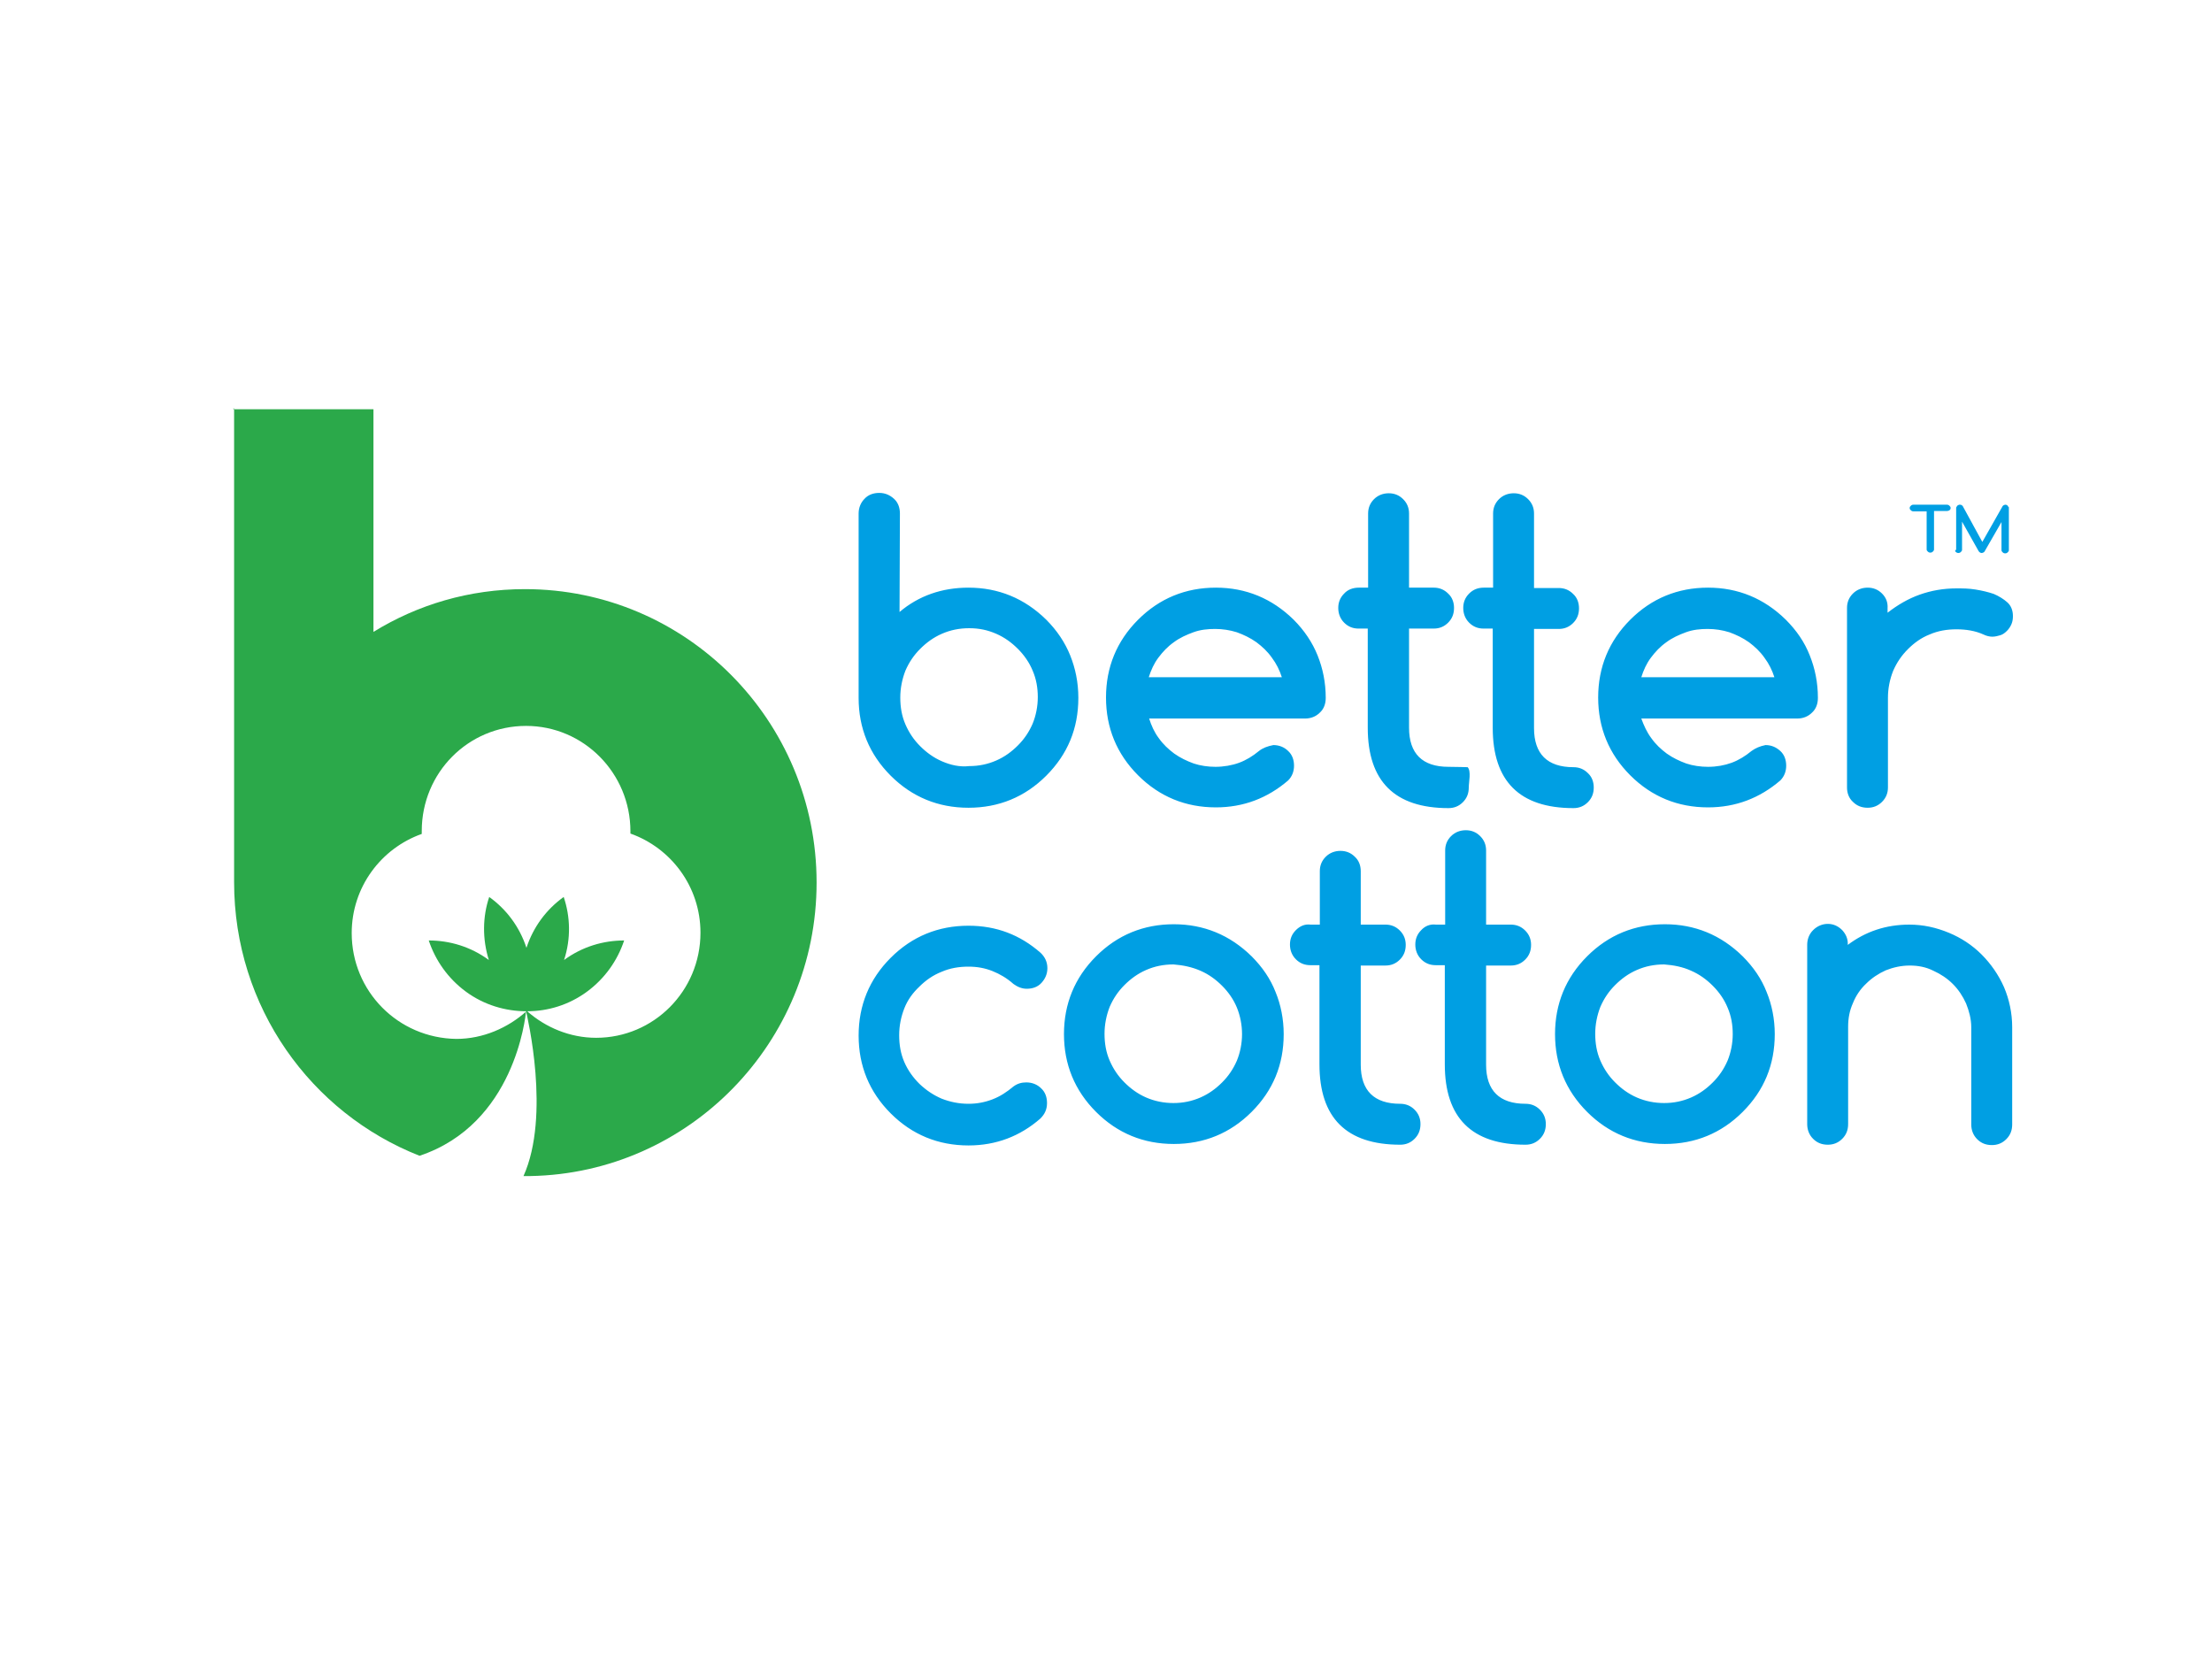
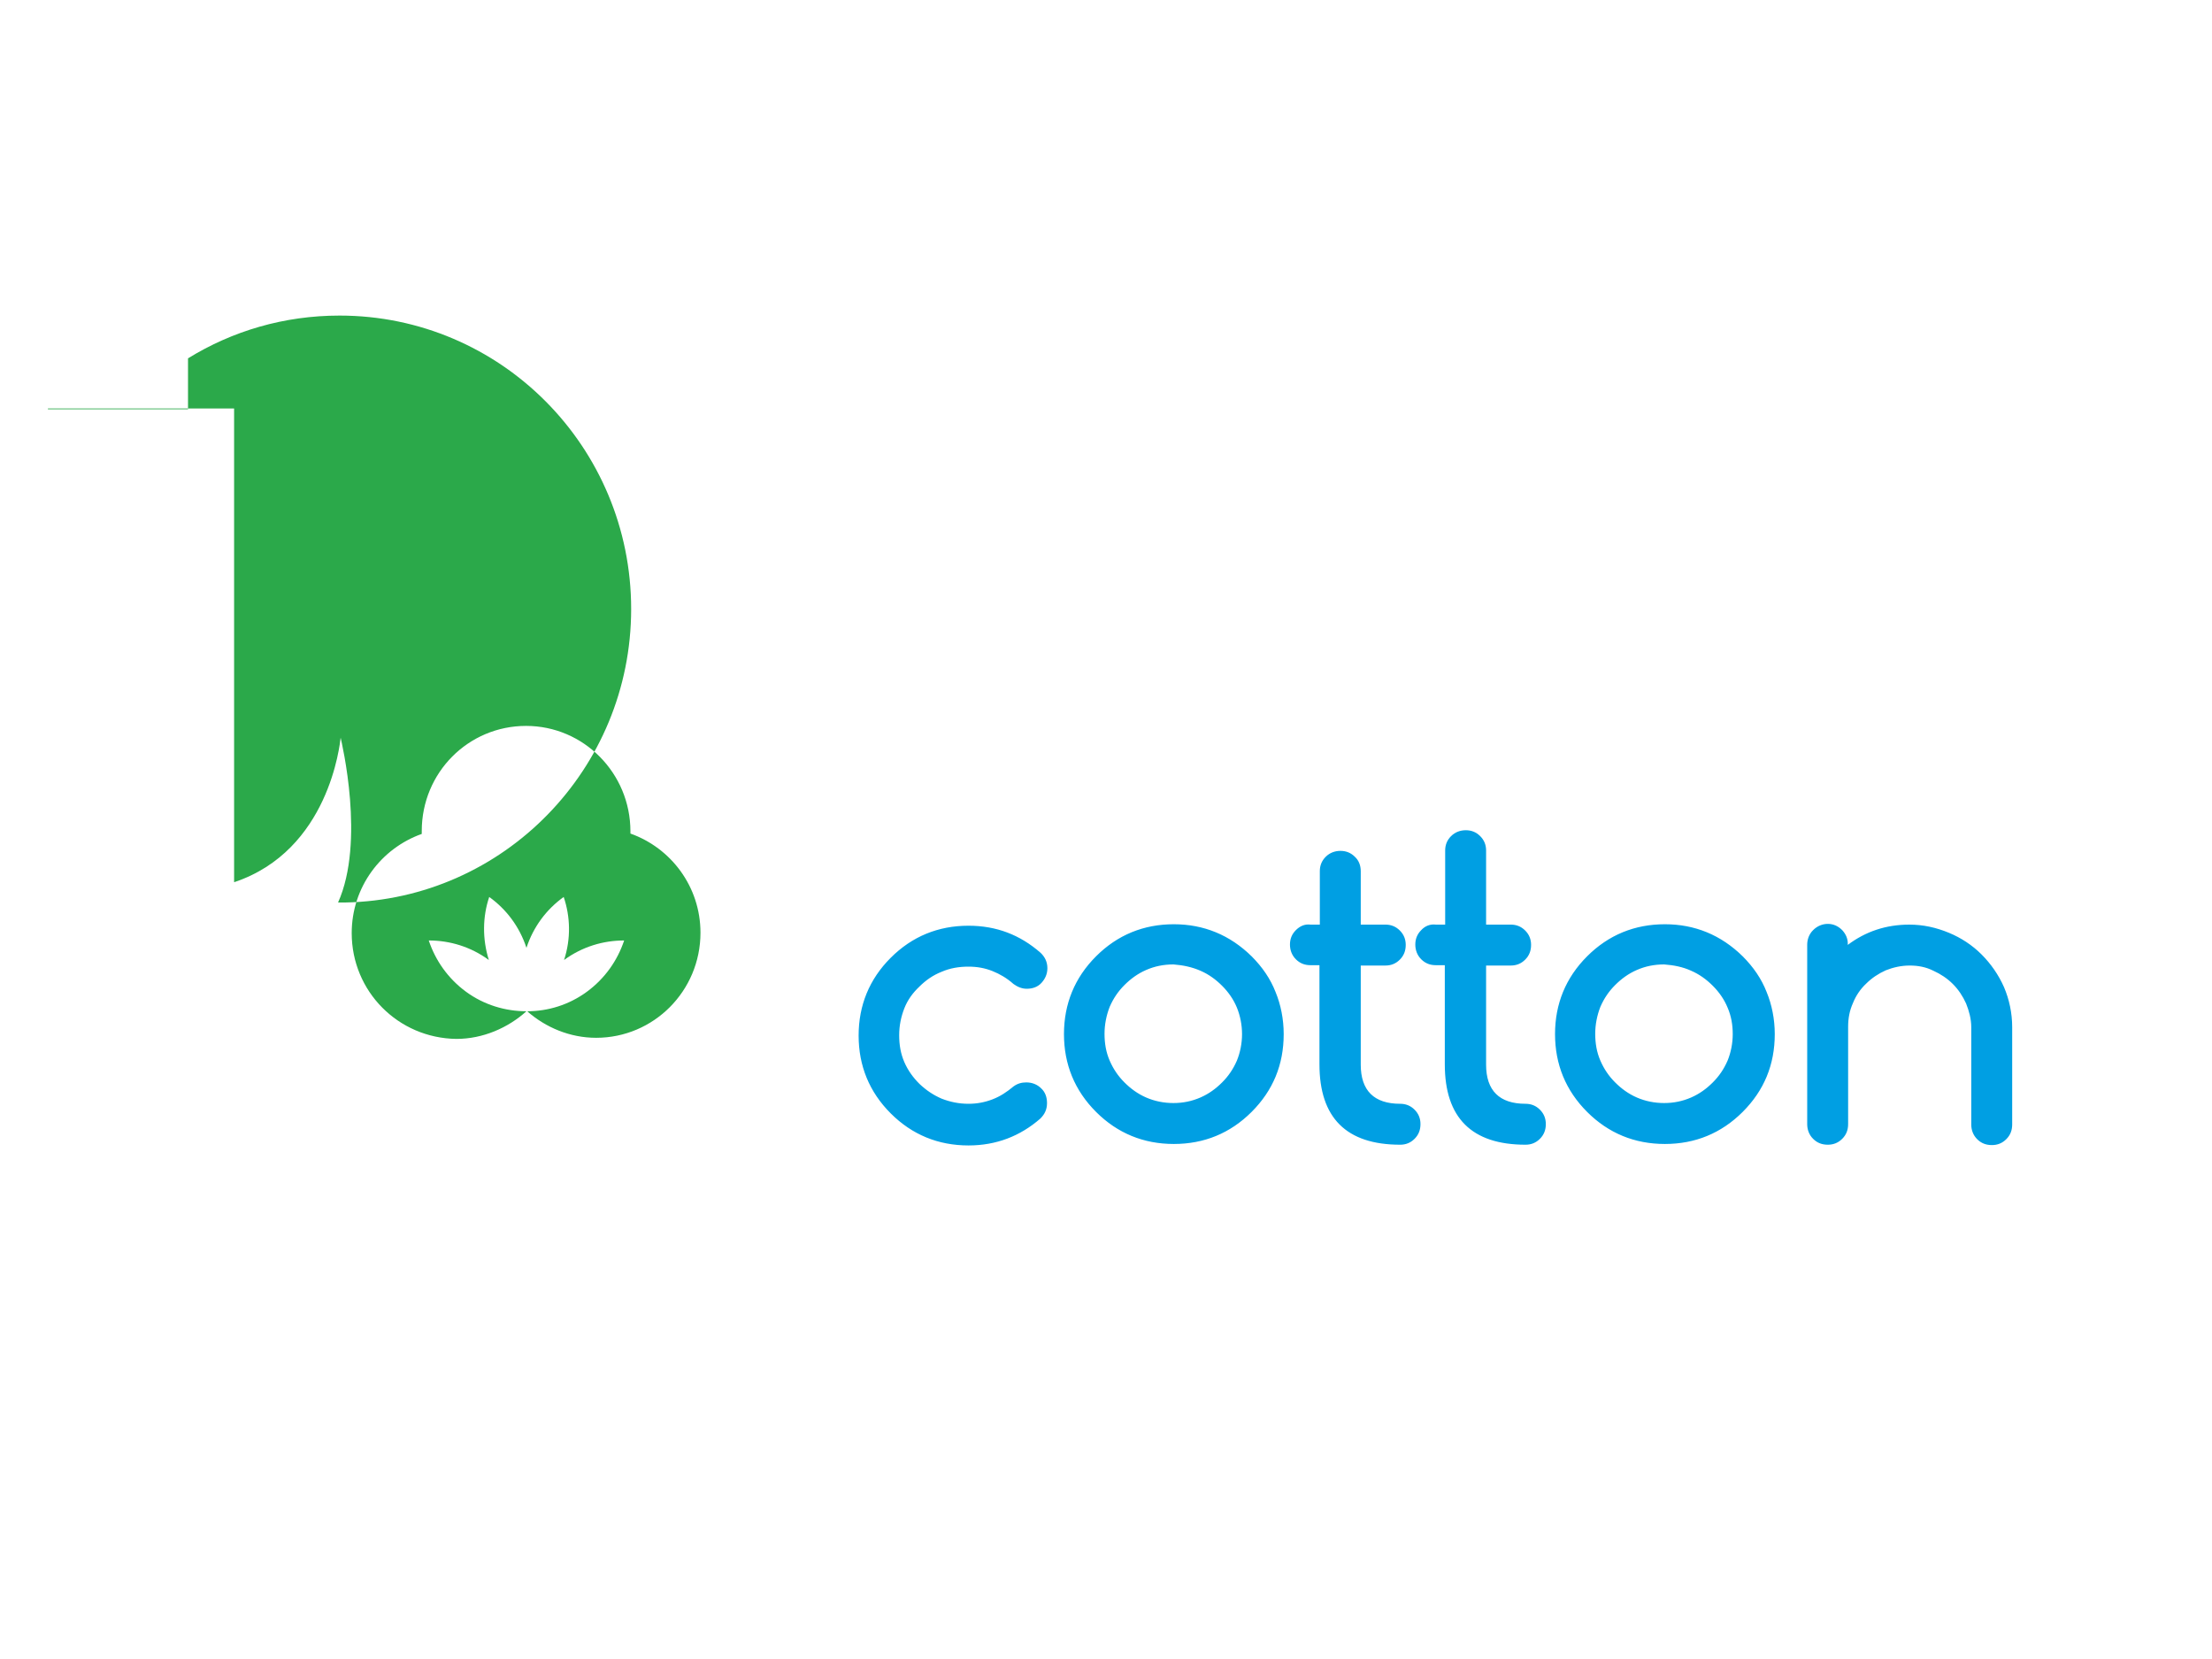
<svg xmlns="http://www.w3.org/2000/svg" version="1.0" id="katman_1" x="0px" y="0px" viewBox="0 0 600 450" style="enable-background:new 0 0 600 450;">
  <style type="text/css">
	.st0{fill:#2BA94A;}
	.st1{fill:#009FE3;}
</style>
  <g>
    <g>
      <g>
-         <path id="SVGID_3_" class="st0" d="M95.4,253.1c0-12.5,8-23,19-26.9c0-0.3,0-0.6,0-0.8c0-15.8,12.6-28.5,28.3-28.5     c15.6,0,28.3,12.8,28.3,28.6c0,0.2,0,0.4,0,0.6c11,3.9,19,14.4,19,26.9c0,15.8-12.7,28.5-28.3,28.5c-7.1,0-13.7-2.8-18.7-7.2     c5.6,0,11.3-1.7,16.2-5.3c4.9-3.6,8.3-8.5,10.1-13.9c-5.7,0-11.4,1.7-16.3,5.3c1.9-5.8,1.7-11.8-0.1-17.1     c-4.6,3.3-8.2,8-10.1,13.8c-1.9-5.8-5.5-10.5-10.1-13.8c-1.8,5.3-1.9,11.4-0.1,17.1c-4.9-3.6-10.6-5.3-16.3-5.3     c1.8,5.4,5.2,10.3,10.1,13.9c4.9,3.6,10.7,5.3,16.4,5.3l0,0l0,0l0,0c-5,4.5-11.8,7.5-19,7.5C108,281.6,95.4,268.9,95.4,253.1      M63.5,110.8v128.5c0,33.8,20.8,62.6,50.3,74.2l0,0c25.8-8.6,28.7-37.6,28.9-39.2l0,0c0.3,1.4,6.7,28.2-0.7,44.7h1.9     c43-0.8,77.6-36.2,77.6-79.6c0-44-35.4-79.6-79.1-79.6c-15.1,0-29.1,4.2-41.1,11.6V111h-38V110.8z" />
+         <path id="SVGID_3_" class="st0" d="M95.4,253.1c0-12.5,8-23,19-26.9c0-0.3,0-0.6,0-0.8c0-15.8,12.6-28.5,28.3-28.5     c15.6,0,28.3,12.8,28.3,28.6c0,0.2,0,0.4,0,0.6c11,3.9,19,14.4,19,26.9c0,15.8-12.7,28.5-28.3,28.5c-7.1,0-13.7-2.8-18.7-7.2     c5.6,0,11.3-1.7,16.2-5.3c4.9-3.6,8.3-8.5,10.1-13.9c-5.7,0-11.4,1.7-16.3,5.3c1.9-5.8,1.7-11.8-0.1-17.1     c-4.6,3.3-8.2,8-10.1,13.8c-1.9-5.8-5.5-10.5-10.1-13.8c-1.8,5.3-1.9,11.4-0.1,17.1c-4.9-3.6-10.6-5.3-16.3-5.3     c1.8,5.4,5.2,10.3,10.1,13.9c4.9,3.6,10.7,5.3,16.4,5.3l0,0l0,0l0,0c-5,4.5-11.8,7.5-19,7.5C108,281.6,95.4,268.9,95.4,253.1      M63.5,110.8v128.5l0,0c25.8-8.6,28.7-37.6,28.9-39.2l0,0c0.3,1.4,6.7,28.2-0.7,44.7h1.9     c43-0.8,77.6-36.2,77.6-79.6c0-44-35.4-79.6-79.1-79.6c-15.1,0-29.1,4.2-41.1,11.6V111h-38V110.8z" />
      </g>
    </g>
  </g>
  <path class="st1" d="M499.7,252.3c-1.1-1.1-2.4-1.7-3.9-1.7c-1.5,0-2.9,0.6-4,1.7s-1.6,2.5-1.6,4v48.6c0,1.5,0.5,2.9,1.6,4  c1.1,1.1,2.4,1.6,4,1.6c1.5,0,2.8-0.5,3.9-1.6c1.1-1.1,1.6-2.4,1.6-4v-26.4c0-2.3,0.4-4.4,1.3-6.4c0.8-2,2-3.8,3.6-5.3  c1.5-1.5,3.3-2.7,5.3-3.6c2-0.8,4.2-1.3,6.5-1.3c2.3,0,4.4,0.4,6.4,1.4c2,0.9,3.8,2.1,5.3,3.6s2.7,3.3,3.6,5.3  c0.8,2,1.4,4.2,1.4,6.4v26.4c0,1.5,0.5,2.9,1.6,4c1.1,1.1,2.4,1.6,4,1.6c1.5,0,2.8-0.5,3.9-1.6c1.1-1.1,1.6-2.4,1.6-4v-26.4  c0-3.8-0.8-7.5-2.2-10.8c-1.5-3.4-3.6-6.4-6.1-8.9s-5.5-4.5-8.9-5.9c-3.4-1.4-6.9-2.2-10.7-2.2c-6.4,0-11.9,1.9-16.7,5.5  C501.3,254.7,500.7,253.4,499.7,252.3 M458.7,263.3c2.3,1,4.2,2.4,5.9,4.1c1.7,1.7,3.1,3.7,4,5.9c1,2.3,1.4,4.7,1.4,7.2  s-0.5,5-1.4,7.2c-1,2.3-2.3,4.2-4,5.9c-1.7,1.7-3.6,3.1-5.9,4.1c-2.3,1-4.7,1.5-7.3,1.5c-2.6,0-5.1-0.5-7.4-1.5  c-2.3-1-4.2-2.4-5.9-4.1s-3-3.6-4-5.9s-1.4-4.7-1.4-7.3c0-2.5,0.5-5,1.4-7.3c1-2.3,2.3-4.2,4-5.9c1.7-1.7,3.6-3.1,5.9-4.1  c2.3-1,4.7-1.5,7.4-1.5C454.1,261.8,456.5,262.3,458.7,263.3 M479.2,269.1c-1.4-3.6-3.6-6.8-6.5-9.7c-5.9-5.8-13-8.7-21.1-8.7  c-8.2,0-15.3,2.9-21.1,8.7c-5.8,5.8-8.7,12.9-8.7,21.1c0,8.2,2.9,15.3,8.7,21.1c5.8,5.8,12.9,8.7,21.1,8.7c8.2,0,15.3-2.9,21.1-8.7  c5.8-5.8,8.7-12.8,8.7-21.1C481.4,276.4,480.6,272.5,479.2,269.1 M385.5,252.3c-1.1,1.1-1.6,2.4-1.6,3.9s0.5,2.9,1.6,4  c1.1,1.1,2.4,1.6,3.9,1.6h2.5v26.9c0,14.5,7.3,21.8,21.9,21.8c1.5,0,2.8-0.5,3.9-1.6c1.1-1.1,1.6-2.4,1.6-4c0-1.5-0.5-2.8-1.6-3.9  c-1.1-1.1-2.4-1.6-3.9-1.6c-7.1,0-10.7-3.6-10.7-10.6v-26.9h6.7c1.5,0,2.8-0.5,3.9-1.6c1.1-1.1,1.6-2.4,1.6-4c0-1.5-0.5-2.8-1.6-3.9  c-1.1-1.1-2.4-1.6-3.9-1.6h-6.7v-20.1c0-1.5-0.5-2.8-1.6-3.9c-1.1-1.1-2.4-1.6-3.9-1.6c-1.5,0-2.9,0.5-4,1.6  c-1.1,1.1-1.6,2.4-1.6,3.9v20.1h-2.5C387.9,250.6,386.5,251.2,385.5,252.3 M351.5,252.3c-1.1,1.1-1.6,2.4-1.6,3.9s0.5,2.9,1.6,4  c1.1,1.1,2.4,1.6,3.9,1.6h2.5v26.9c0,14.5,7.3,21.8,21.9,21.8c1.5,0,2.8-0.5,3.9-1.6c1.1-1.1,1.6-2.4,1.6-4c0-1.5-0.5-2.8-1.6-3.9  c-1.1-1.1-2.4-1.6-3.9-1.6c-7.1,0-10.7-3.6-10.7-10.6v-26.9h6.7c1.5,0,2.8-0.5,3.9-1.6s1.6-2.4,1.6-4c0-1.5-0.5-2.8-1.6-3.9  c-1.1-1.1-2.4-1.6-3.9-1.6h-6.7v-14.5c0-1.5-0.5-2.9-1.6-3.9c-1.1-1.1-2.4-1.6-3.9-1.6s-2.9,0.5-4,1.6c-1.1,1.1-1.6,2.4-1.6,3.9  v14.5h-2.5C353.9,250.6,352.6,251.2,351.5,252.3 M325.6,263.3c2.3,1,4.2,2.4,5.9,4.1s3.1,3.7,4,5.9c0.9,2.2,1.4,4.7,1.4,7.2  s-0.5,5-1.4,7.2c-1,2.3-2.3,4.2-4,5.9s-3.6,3.1-5.9,4.1c-2.3,1-4.7,1.5-7.3,1.5c-2.6,0-5.1-0.5-7.4-1.5c-2.3-1-4.2-2.4-5.9-4.1  s-3-3.6-4-5.9s-1.4-4.7-1.4-7.3c0-2.5,0.5-5,1.4-7.3c1-2.3,2.3-4.2,4-5.9c1.7-1.7,3.6-3.1,5.9-4.1c2.3-1,4.7-1.5,7.4-1.5  C320.9,261.8,323.3,262.3,325.6,263.3 M346,269.1c-1.4-3.6-3.6-6.8-6.5-9.7c-5.9-5.8-13-8.7-21.1-8.7c-8.2,0-15.3,2.9-21.1,8.7  c-5.8,5.8-8.7,12.9-8.7,21.1c0,8.2,2.9,15.3,8.7,21.1c5.8,5.8,12.9,8.7,21.1,8.7c8.2,0,15.3-2.9,21.1-8.7c5.8-5.8,8.7-12.8,8.7-21.1  C348.2,276.4,347.4,272.5,346,269.1 M274.9,294.7c-1.8,1.5-3.6,2.7-5.7,3.5s-4.2,1.2-6.5,1.2c-2.6,0-5-0.5-7.3-1.4  c-2.3-1-4.2-2.3-6-4c-1.7-1.7-3.1-3.6-4.1-5.9c-1-2.3-1.4-4.7-1.4-7.3c0-2.6,0.5-5,1.4-7.3c0.9-2.3,2.3-4.2,4.1-5.9  c1.7-1.7,3.7-3.1,6-4c2.3-1,4.7-1.4,7.3-1.4c2.4,0,4.5,0.4,6.5,1.2s3.9,1.9,5.7,3.5c1.1,0.8,2.3,1.3,3.6,1.3c1.6,0,3-0.5,4-1.6  s1.6-2.4,1.6-4c0-1.7-0.7-3.1-1.9-4.2c-5.5-4.8-11.9-7.3-19.5-7.3c-8.2,0-15.3,2.9-21.1,8.7c-5.8,5.8-8.7,12.9-8.7,21.1  c0,8.2,2.9,15.3,8.7,21.1c5.8,5.8,12.9,8.7,21.1,8.7c7.5,0,14-2.5,19.5-7.3c1.2-1.2,1.8-2.5,1.8-4.2c0-1.6-0.5-3-1.6-4  c-1-1-2.4-1.6-4-1.6C277.1,293.6,276,293.9,274.9,294.7" />
-   <path class="st1" d="M510.5,161c-1.1-1.1-2.4-1.6-3.9-1.6s-2.9,0.5-4,1.6s-1.6,2.4-1.6,3.9v48.7c0,1.5,0.5,2.9,1.6,3.9  c1.1,1.1,2.4,1.6,4,1.6c1.5,0,2.8-0.5,3.9-1.6c1.1-1.1,1.6-2.4,1.6-3.9v-24.3c0-2.6,0.5-5,1.4-7.3c1-2.3,2.3-4.2,4-5.9  c1.7-1.7,3.6-3.1,5.9-4c2.3-1,4.7-1.4,7.3-1.4c2.6,0,5.1,0.4,7.3,1.4c0.8,0.4,1.7,0.6,2.4,0.6c0.8,0,1.5-0.2,2.2-0.4  s1.3-0.7,1.8-1.2c0.5-0.5,0.9-1.1,1.2-1.8c0.3-0.7,0.4-1.4,0.4-2.2c0-1.5-0.5-2.8-1.5-3.7c-1-0.9-2.3-1.7-3.7-2.3  c-1.5-0.5-3.1-0.9-5-1.2c-1.8-0.3-3.5-0.3-5.1-0.3c-3.6,0-6.9,0.6-10,1.7s-6,2.8-8.7,4.9V165C512.1,163.4,511.6,162.1,510.5,161   M475.1,203.7c-1.7,1.4-3.5,2.5-5.4,3.2c-1.9,0.7-4.1,1.1-6.4,1.1c-2,0-4.1-0.3-5.9-0.9c-1.9-0.7-3.6-1.5-5.3-2.7  c-1.6-1.2-3-2.5-4.2-4.2c-1.2-1.6-2-3.4-2.7-5.3h42.3c1.5,0,2.9-0.5,4-1.6c1.1-1,1.6-2.4,1.6-4c0-4.2-0.8-8-2.2-11.5  c-1.4-3.6-3.6-6.8-6.5-9.7c-5.9-5.8-13-8.7-21.1-8.7c-8.2,0-15.3,2.9-21.1,8.7c-5.8,5.8-8.7,12.9-8.7,21.1c0,8.2,2.9,15.3,8.7,21.1  c5.8,5.8,12.9,8.7,21.1,8.7c7.5,0,14-2.5,19.6-7.3c1.1-1.1,1.6-2.5,1.6-4c0-1.6-0.5-3-1.6-4s-2.4-1.6-4-1.6  C477.4,202.4,476.2,202.9,475.1,203.7 M445.2,183.7c0.6-1.9,1.4-3.7,2.6-5.3c1.2-1.6,2.5-3,4.2-4.2c1.6-1.2,3.4-2,5.3-2.7  c1.9-0.7,3.9-0.9,5.9-0.9c2,0,4,0.3,5.9,0.9c1.9,0.7,3.6,1.5,5.3,2.7c1.6,1.2,3,2.5,4.2,4.2c1.2,1.6,2.1,3.4,2.7,5.3H445.2z   M398.5,161c-1.1,1.1-1.6,2.4-1.6,3.9c0,1.5,0.5,2.9,1.6,4c1.1,1.1,2.4,1.6,3.9,1.6h2.5v26.9c0,14.5,7.3,21.8,21.9,21.8  c1.5,0,2.8-0.5,3.9-1.6c1.1-1.1,1.6-2.4,1.6-4c0-1.5-0.5-2.9-1.6-3.9c-1.1-1.1-2.4-1.6-3.9-1.6c-7.1,0-10.7-3.6-10.7-10.6v-26.9h6.7  c1.5,0,2.8-0.5,3.9-1.6c1.1-1.1,1.6-2.4,1.6-4c0-1.5-0.5-2.9-1.6-3.9c-1.1-1.1-2.4-1.6-3.9-1.6h-6.7v-20.2c0-1.5-0.5-2.8-1.6-3.9  c-1.1-1.1-2.4-1.6-3.9-1.6s-2.9,0.5-4,1.6c-1.1,1.1-1.6,2.4-1.6,3.9v20.1h-2.5C400.9,159.4,399.6,159.9,398.5,161 M364.6,161  c-1.1,1.1-1.6,2.4-1.6,3.9c0,1.5,0.5,2.9,1.6,4c1.1,1.1,2.4,1.6,3.9,1.6h2.5v26.9c0,14.5,7.3,21.8,21.9,21.8c1.5,0,2.8-0.5,3.9-1.6  c1.1-1.1,1.6-2.4,1.6-4c0-1.5,0.7-4.4-0.3-5.5c0,0-3.6-0.1-5.2-0.1c-7.1,0-10.7-3.6-10.7-10.6v-26.9h6.7c1.5,0,2.8-0.5,3.9-1.6  c1.1-1.1,1.6-2.4,1.6-4c0-1.5-0.5-2.9-1.6-3.9c-1.1-1.1-2.4-1.6-3.9-1.6h-6.7v-20.1c0-1.5-0.5-2.8-1.6-3.9c-1.1-1.1-2.4-1.6-3.9-1.6  c-1.5,0-2.9,0.5-4,1.6c-1.1,1.1-1.6,2.4-1.6,3.9v20.1h-2.5C367,159.4,365.6,159.9,364.6,161 M341.5,203.7c-1.7,1.4-3.5,2.5-5.4,3.2  c-1.9,0.7-4.2,1.1-6.4,1.1c-2,0-4.1-0.3-5.9-0.9c-1.9-0.7-3.6-1.5-5.3-2.7c-1.6-1.2-3-2.5-4.2-4.2c-1.2-1.6-2-3.4-2.6-5.3h42.3  c1.5,0,2.9-0.5,4-1.6c1.1-1,1.6-2.4,1.6-4c0-4.2-0.8-8-2.2-11.5s-3.6-6.8-6.5-9.7c-5.9-5.8-13-8.7-21.1-8.7  c-8.2,0-15.3,2.9-21.1,8.7c-5.8,5.8-8.7,12.9-8.7,21.1c0,8.2,2.9,15.3,8.7,21.1c5.8,5.8,12.9,8.7,21.1,8.7c7.5,0,14-2.5,19.6-7.3  c1.1-1.1,1.6-2.5,1.6-4c0-1.6-0.5-3-1.6-4c-1-1-2.4-1.6-4-1.6C343.8,202.4,342.5,202.9,341.5,203.7 M311.6,183.7  c0.6-1.9,1.4-3.7,2.6-5.3c1.2-1.6,2.5-3,4.2-4.2c1.6-1.2,3.4-2,5.3-2.7c1.9-0.7,3.9-0.9,5.9-0.9c2,0,4,0.3,5.9,0.9  c1.9,0.7,3.6,1.5,5.3,2.7c1.6,1.2,3,2.5,4.2,4.2c1.2,1.6,2.1,3.4,2.7,5.3H311.6z M244.1,139.3c0-1.6-0.5-3-1.6-4  c-1.1-1-2.4-1.6-4-1.6s-3,0.5-4,1.6c-1,1-1.6,2.4-1.6,4v50c0,8.2,2.9,15.3,8.7,21.1c5.8,5.8,12.9,8.7,21.1,8.7  c8.2,0,15.3-2.9,21.1-8.7c5.8-5.8,8.7-12.8,8.7-21.1c0-4.2-0.8-8-2.2-11.5s-3.6-6.8-6.5-9.7c-5.9-5.8-13-8.7-21.1-8.7  c-7.2,0-13.5,2.2-18.7,6.6L244.1,139.3L244.1,139.3z M255.5,206.5c-2.3-1-4.2-2.4-5.9-4.1c-1.7-1.7-3-3.6-4-5.9  c-1-2.3-1.4-4.7-1.4-7.3c0-2.5,0.5-5,1.4-7.3c1-2.3,2.3-4.2,4-5.9c1.7-1.7,3.6-3.1,5.9-4.1c2.3-1,4.7-1.5,7.4-1.5s5,0.5,7.3,1.5  c2.3,1,4.2,2.4,5.9,4.1c1.7,1.7,3.1,3.7,4,5.9c1,2.3,1.4,4.7,1.4,7.2c0,2.5-0.5,5-1.4,7.2c-1,2.3-2.3,4.2-4,5.9  c-1.7,1.7-3.6,3.1-5.9,4.1c-2.3,1-4.7,1.5-7.3,1.5C260.3,208.1,257.8,207.5,255.5,206.5" />
-   <path class="st1" d="M530.5,149.7c0.2,0.2,0.4,0.3,0.7,0.3c0.3,0,0.5-0.1,0.7-0.3c0.2-0.2,0.3-0.3,0.3-0.6v-7.6l4.5,8  c0.2,0.3,0.5,0.5,0.8,0.5s0.7-0.2,0.8-0.4l4.6-8v7.6c0,0.3,0.1,0.4,0.3,0.6c0.2,0.2,0.4,0.3,0.7,0.3s0.5-0.1,0.7-0.3  c0.2-0.2,0.3-0.3,0.3-0.6v-11.4c0-0.1,0-0.3-0.1-0.3s-0.1-0.2-0.2-0.3c-0.1-0.1-0.2-0.2-0.3-0.2c-0.1-0.1-0.3-0.1-0.3-0.1  c-0.3,0-0.7,0.2-0.8,0.4l-5.5,9.7l-5.3-9.7c-0.2-0.3-0.5-0.4-0.8-0.4c-0.2,0-0.3,0-0.4,0.1c-0.1,0.1-0.3,0.1-0.3,0.2  s-0.2,0.2-0.2,0.3c-0.1,0.1-0.1,0.3-0.1,0.3v11.3C530.2,149.3,530.3,149.6,530.5,149.7 M528.8,138.4c0.2-0.2,0.3-0.3,0.3-0.6  s-0.1-0.4-0.3-0.6s-0.4-0.3-0.7-0.3H519c-0.3,0-0.5,0.1-0.7,0.3c-0.2,0.2-0.3,0.3-0.3,0.6s0.1,0.4,0.3,0.6c0.2,0.2,0.4,0.3,0.7,0.3  h3.6V149c0,0.3,0.1,0.4,0.3,0.6c0.2,0.2,0.4,0.3,0.7,0.3c0.3,0,0.5-0.1,0.7-0.3c0.2-0.2,0.3-0.3,0.3-0.6v-10.4h3.6  C528.4,138.6,528.6,138.5,528.8,138.4" />
</svg>